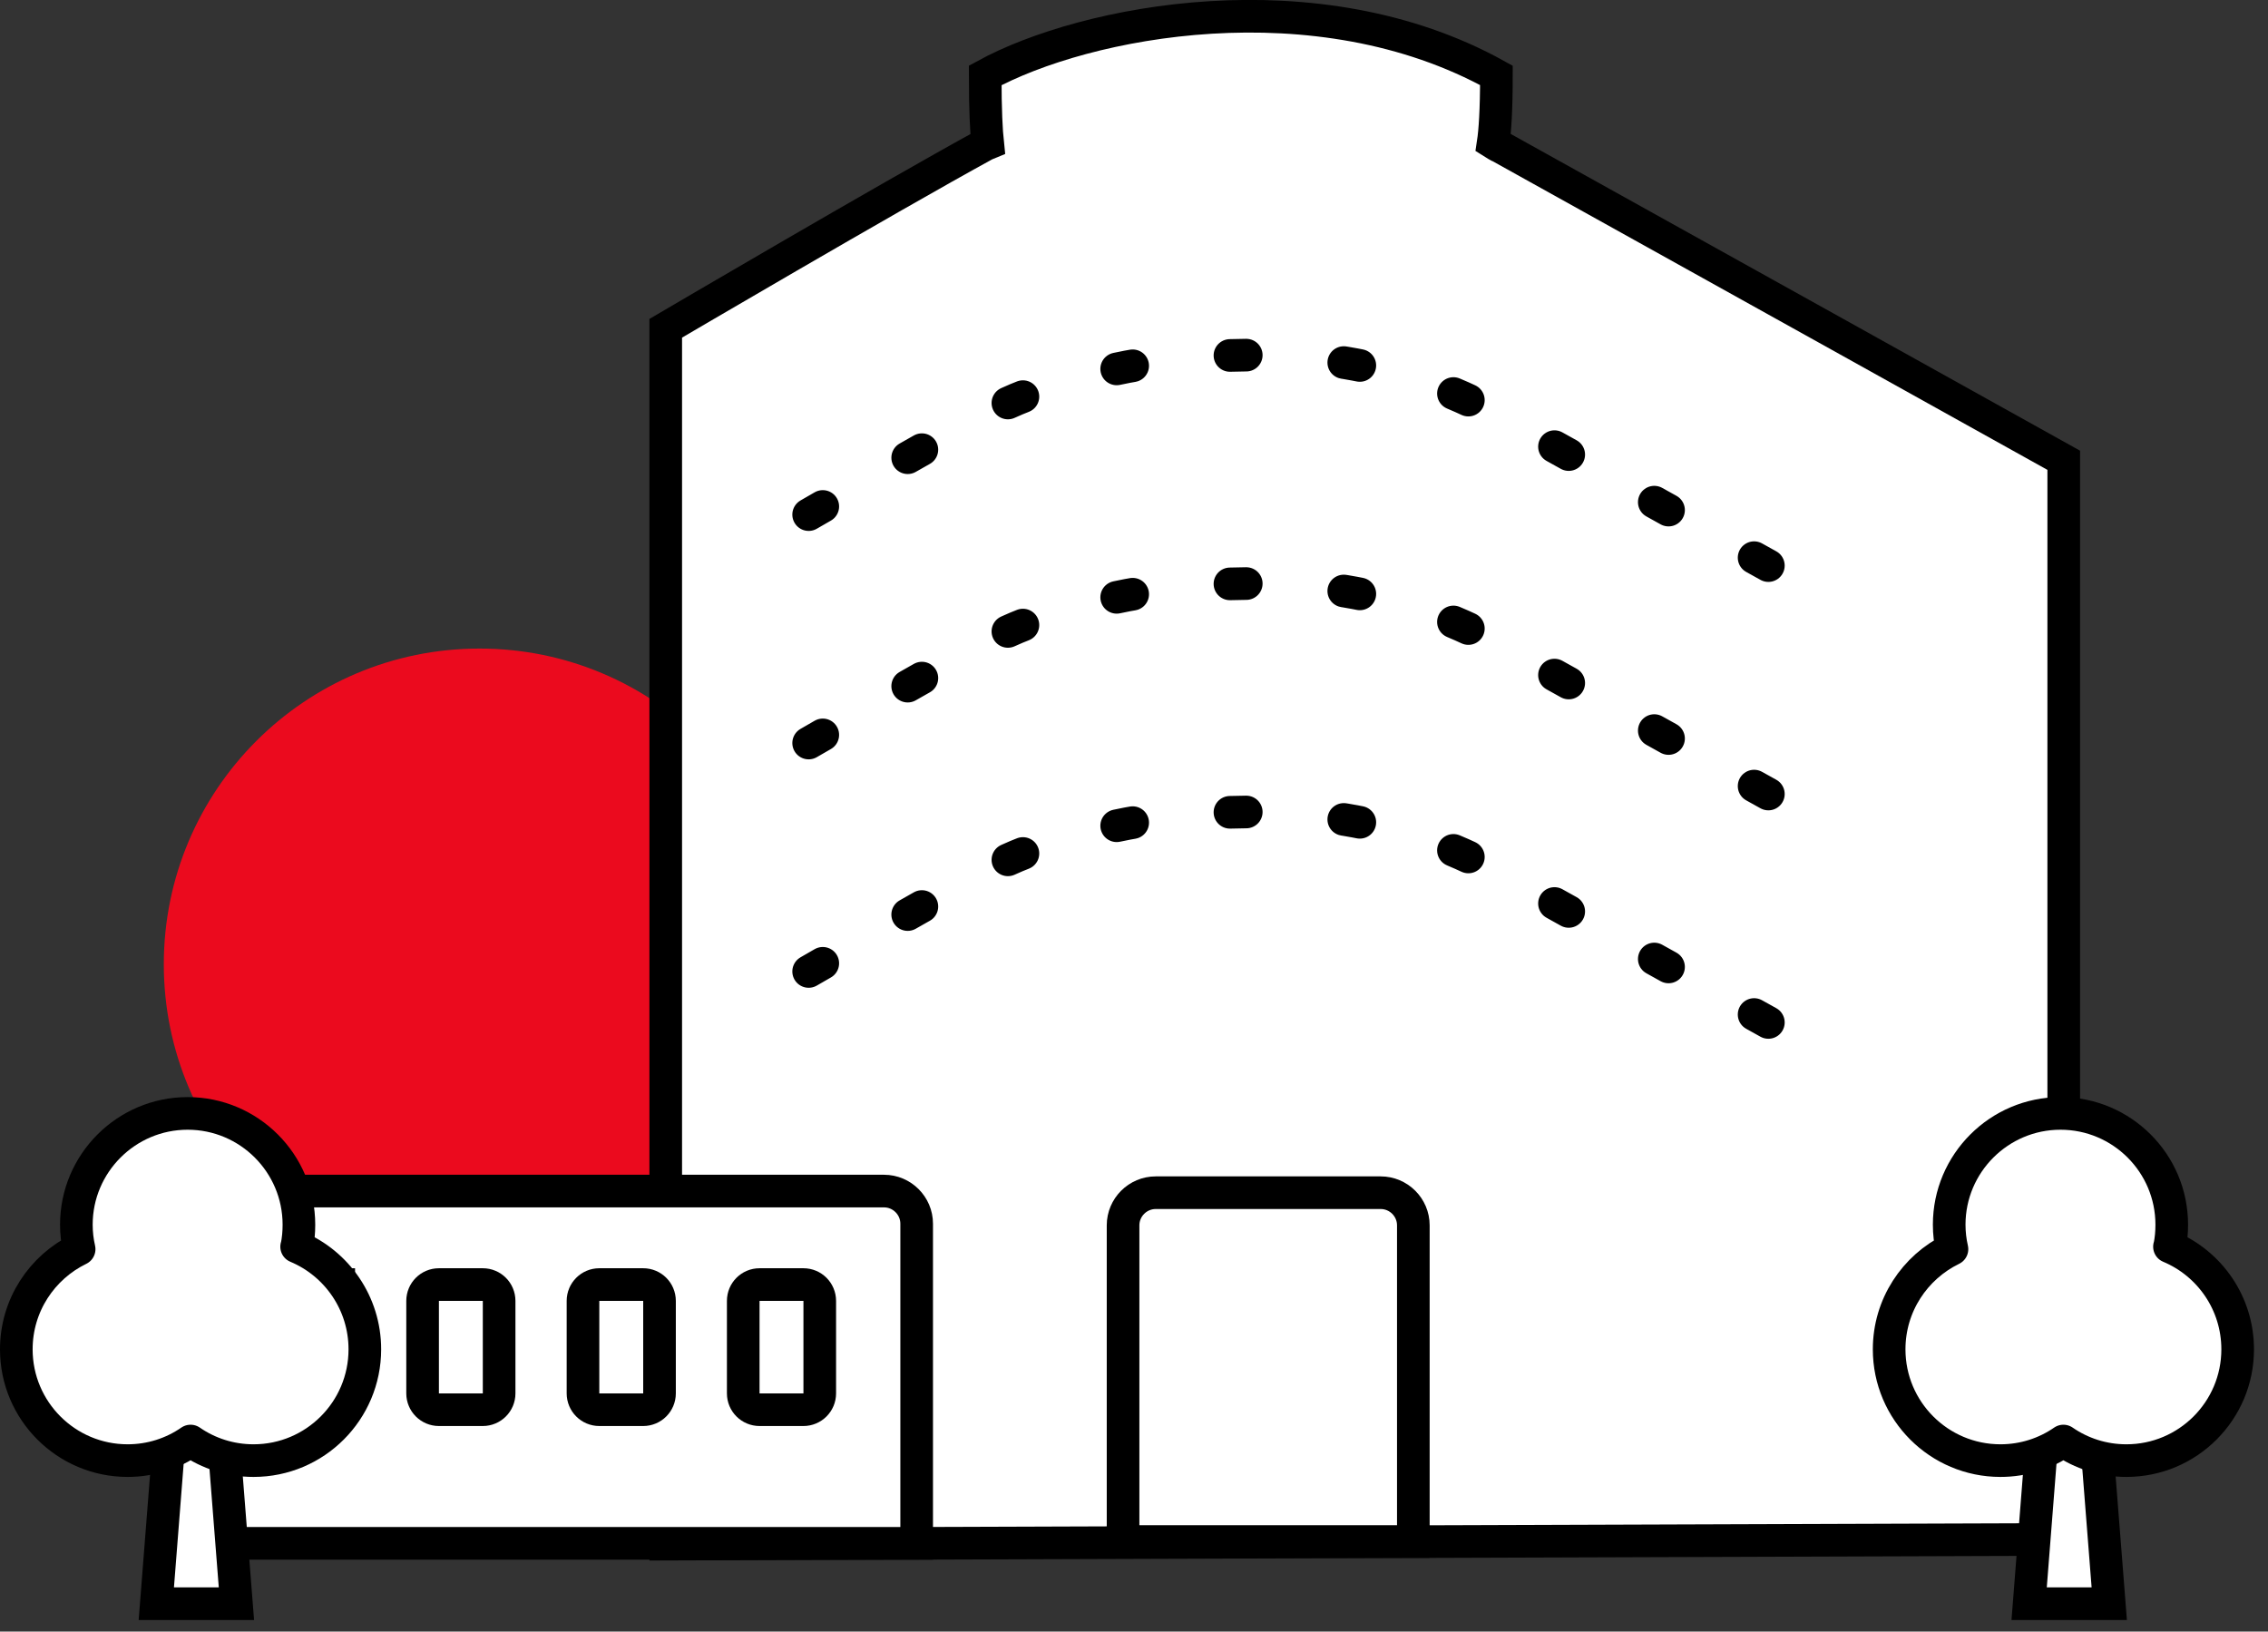
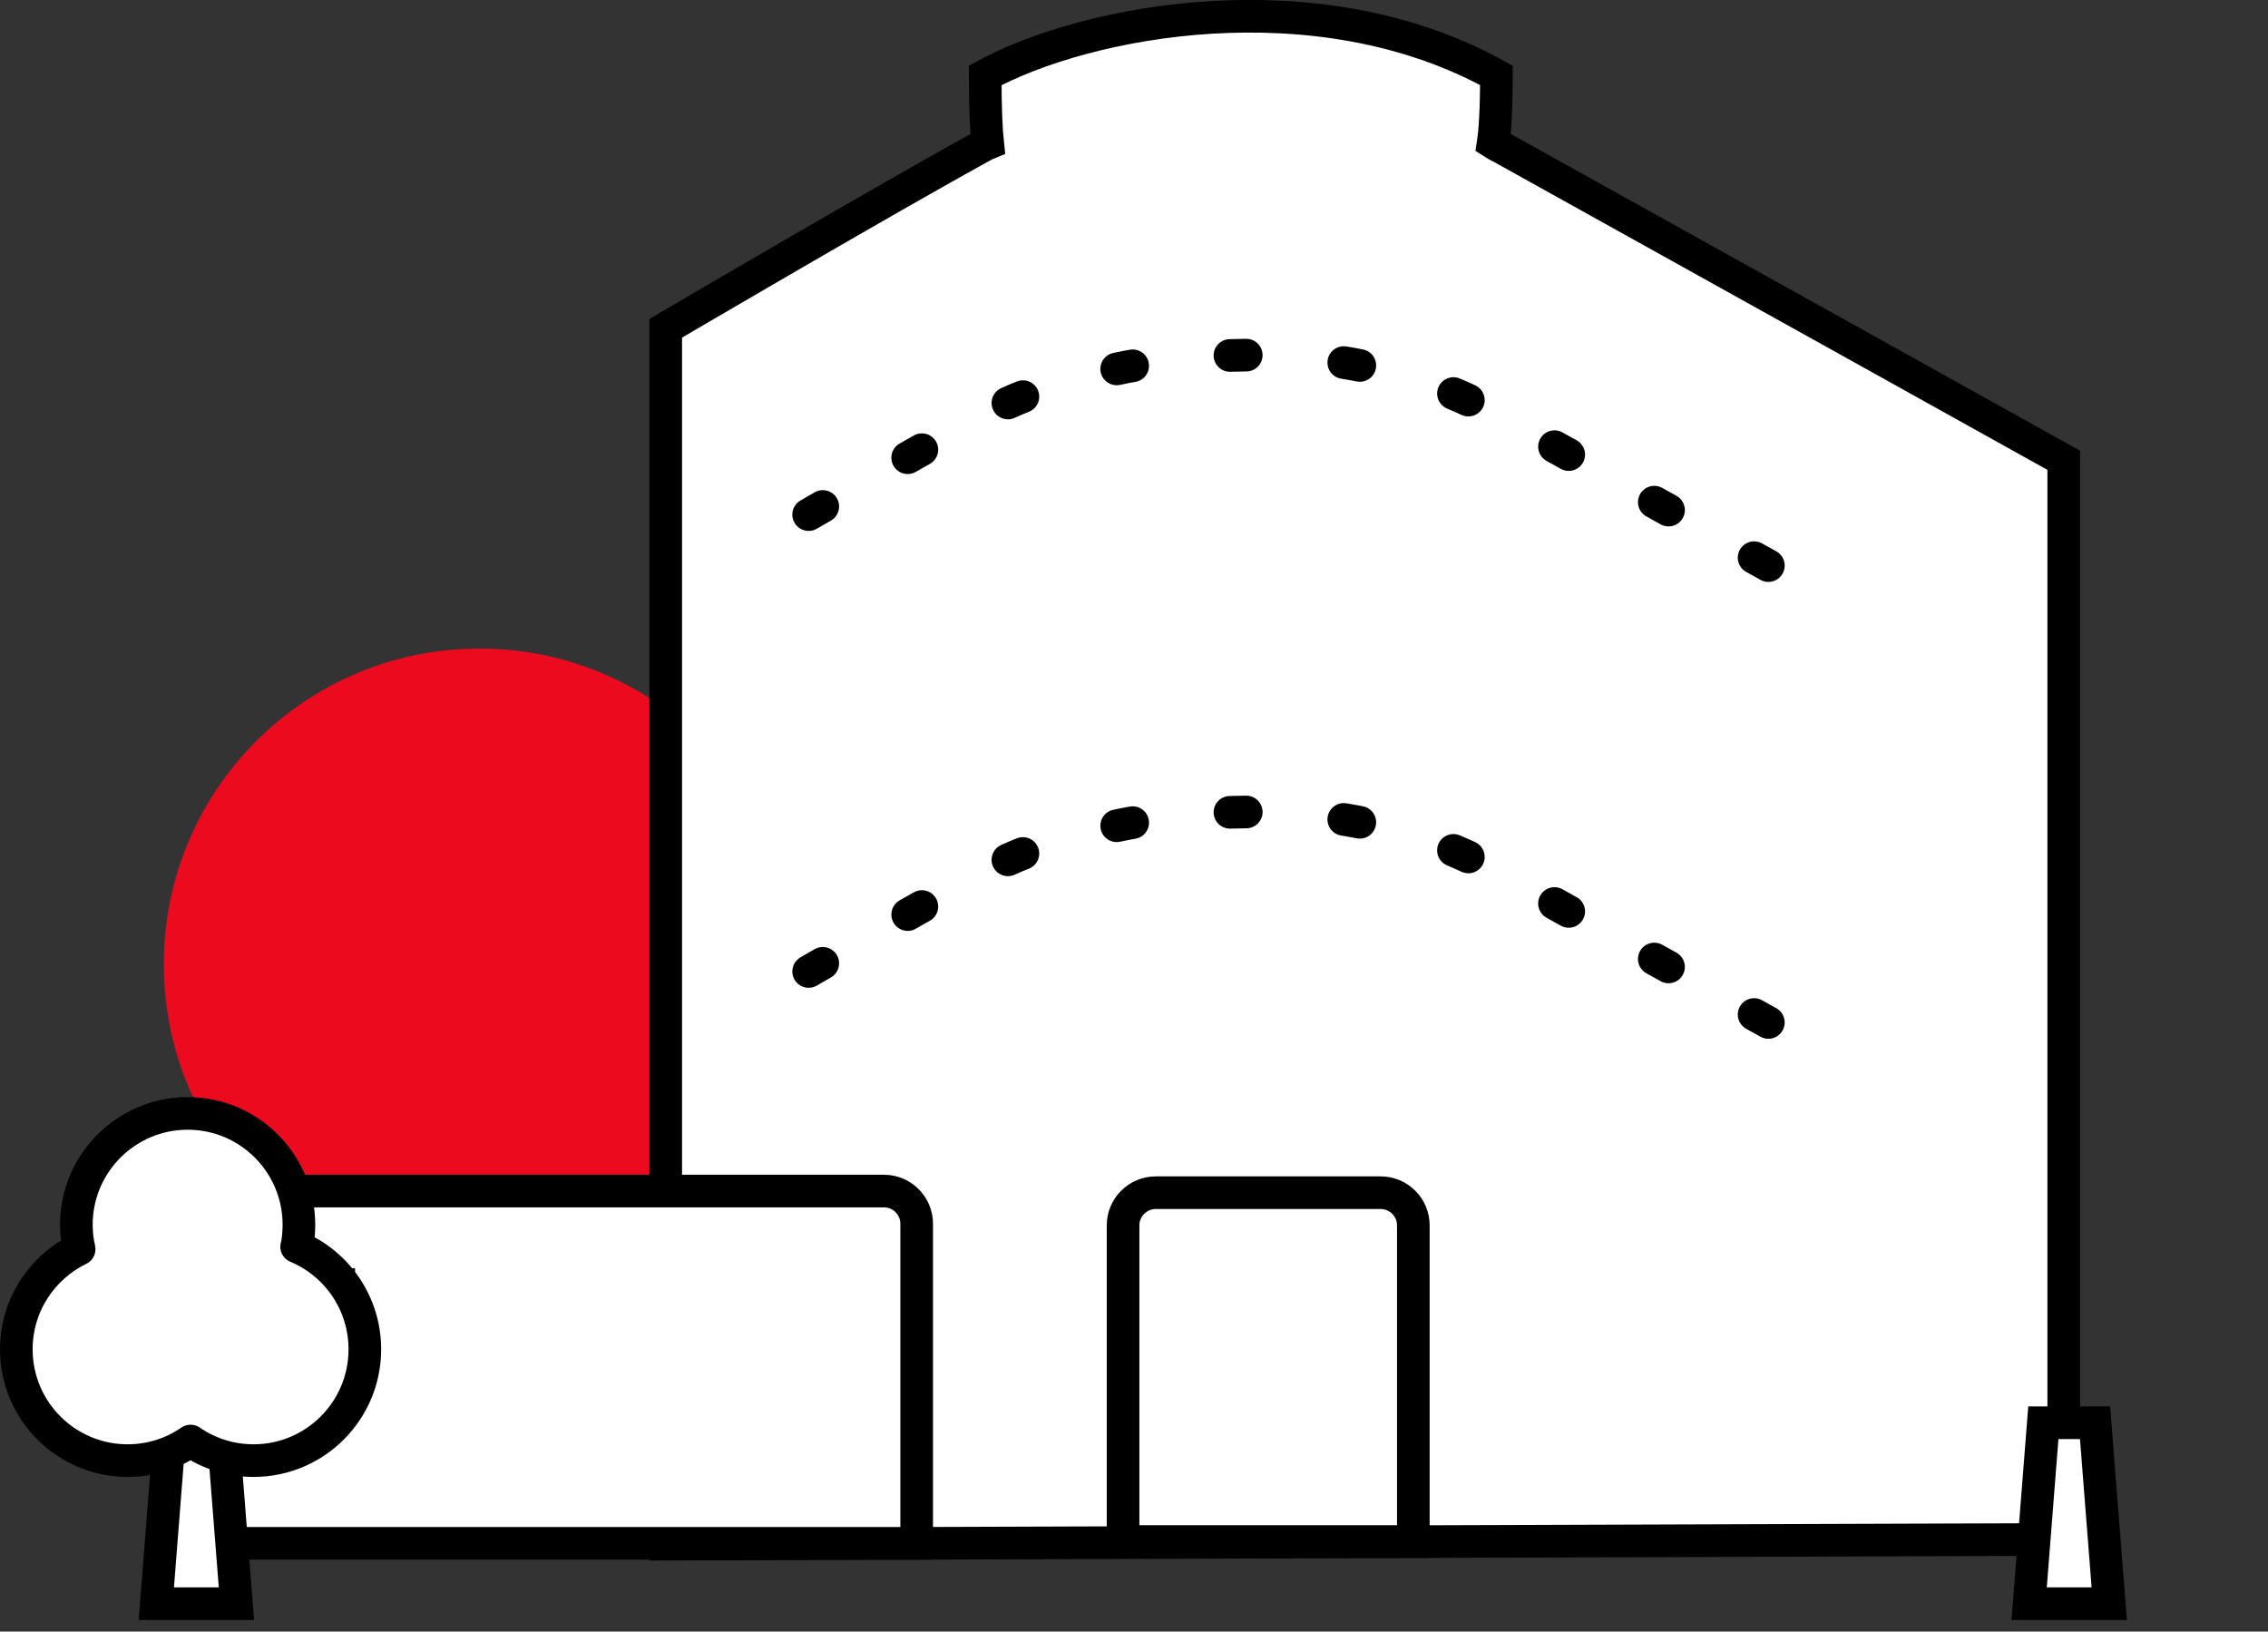
<svg xmlns="http://www.w3.org/2000/svg" width="139" height="100" viewBox="0 0 139 100" fill="none">
  <rect x="0" y="0" width="139" height="100" fill="#333333" stroke="none" />
  <g clip-path="url(#clip0_18567_6182)">
    <path d="M29.389 78.45C40.076 78.45 48.739 69.787 48.739 59.1C48.739 48.413 40.076 39.75 29.389 39.75C18.702 39.75 10.039 48.413 10.039 59.1C10.039 69.787 18.702 78.45 29.389 78.45Z" fill="#EB0A1E" />
    <path d="M91.711 8.87C91.641 8.83 91.571 8.81 91.511 8.77C91.621 8.05 91.711 6.79 91.711 4.62C80.691 -1.5 66.501 1.27 60.381 4.62C60.381 6.77 60.451 8.04 60.531 8.79C60.481 8.81 60.431 8.84 60.381 8.86C54.401 12.13 40.801 20.12 40.801 20.12V94.64L126.481 94.35V28.21C126.481 28.21 102.741 14.99 91.721 8.87H91.711Z" fill="white" stroke="black" stroke-width="2" stroke-miterlimit="10" />
    <path d="M49.56 31.54C53.42 29.31 57.67 26.87 60.37 25.39C66.49 22.04 80.691 19.27 91.701 25.39C96.731 28.19 104.431 32.47 111.301 36.29" fill="white" />
    <path d="M49.56 31.54C53.42 29.31 57.67 26.87 60.37 25.39C66.49 22.04 80.691 19.27 91.701 25.39C96.731 28.19 104.431 32.47 111.301 36.29" stroke="black" stroke-width="2" stroke-miterlimit="10" stroke-linecap="round" stroke-dasharray="1 6" />
    <path d="M49.56 45.54C53.42 43.31 57.67 40.87 60.37 39.39C66.49 36.04 80.691 33.27 91.701 39.39C96.731 42.19 104.431 46.47 111.301 50.29" fill="white" />
-     <path d="M49.56 45.54C53.42 43.31 57.67 40.87 60.37 39.39C66.49 36.04 80.691 33.27 91.701 39.39C96.731 42.19 104.431 46.47 111.301 50.29" stroke="black" stroke-width="2" stroke-miterlimit="10" stroke-linecap="round" stroke-dasharray="1 6" />
    <path d="M49.56 59.54C53.42 57.31 57.67 54.87 60.37 53.39C66.49 50.04 80.691 47.27 91.701 53.39C96.731 56.19 104.431 60.47 111.301 64.29" fill="white" />
    <path d="M49.56 59.54C53.42 57.31 57.67 54.87 60.37 53.39C66.49 50.04 80.691 47.27 91.701 53.39C96.731 56.19 104.431 60.47 111.301 64.29" stroke="black" stroke-width="2" stroke-miterlimit="10" stroke-linecap="round" stroke-dasharray="1 6" />
    <path d="M12.24 73H54.18C55.28 73 56.18 73.9 56.18 75V94.59H12.24C11.14 94.59 10.24 93.69 10.24 92.59V75C10.24 73.9 11.14 73 12.24 73Z" fill="white" stroke="black" stroke-width="2" stroke-miterlimit="10" />
    <path d="M20.76 78.73H16.07V86.4H20.76V78.73Z" fill="white" stroke="black" stroke-width="2" stroke-miterlimit="10" />
-     <path d="M29.59 78.73H26.9C26.348 78.73 25.9 79.178 25.9 79.73V85.4C25.9 85.952 26.348 86.4 26.9 86.4H29.59C30.143 86.4 30.59 85.952 30.59 85.4V79.73C30.59 79.178 30.143 78.73 29.59 78.73Z" fill="white" stroke="black" stroke-width="2" stroke-miterlimit="10" />
-     <path d="M39.42 78.73H36.73C36.178 78.73 35.73 79.178 35.73 79.73V85.4C35.73 85.952 36.178 86.4 36.73 86.4H39.42C39.973 86.4 40.42 85.952 40.42 85.4V79.73C40.42 79.178 39.973 78.73 39.42 78.73Z" fill="white" stroke="black" stroke-width="2" stroke-miterlimit="10" />
-     <path d="M49.241 78.73H46.551C45.998 78.73 45.551 79.178 45.551 79.73V85.4C45.551 85.952 45.998 86.4 46.551 86.4H49.241C49.793 86.4 50.241 85.952 50.241 85.4V79.73C50.241 79.178 49.793 78.73 49.241 78.73Z" fill="white" stroke="black" stroke-width="2" stroke-miterlimit="10" />
    <path d="M70.83 73.1H84.62C85.72 73.1 86.62 74 86.62 75.1V94.48H68.83V75.1C68.83 74 69.73 73.1 70.83 73.1Z" fill="white" stroke="black" stroke-width="2" stroke-miterlimit="10" />
    <path d="M129.271 98.29H124.361L125.231 87.2H128.401L129.271 98.29Z" fill="white" stroke="black" stroke-width="2" stroke-miterlimit="10" />
-     <path d="M132.971 76.41C133.061 75.97 133.101 75.52 133.101 75.06C133.101 71.29 130.041 68.24 126.281 68.24C122.521 68.24 119.461 71.3 119.461 75.06C119.461 75.58 119.521 76.08 119.631 76.56C117.351 77.67 115.781 80 115.781 82.7C115.781 86.47 118.841 89.52 122.601 89.52C124.031 89.52 125.361 89.08 126.461 88.32C127.561 89.08 128.891 89.52 130.321 89.52C134.091 89.52 137.141 86.46 137.141 82.7C137.141 79.87 135.421 77.44 132.961 76.41H132.971Z" fill="white" stroke="black" stroke-width="2" stroke-linejoin="round" />
    <path d="M14.49 98.29H9.58L10.45 87.2H13.62L14.49 98.29Z" fill="white" stroke="black" stroke-width="2" stroke-miterlimit="10" />
    <path d="M18.19 76.41C18.28 75.97 18.32 75.52 18.32 75.06C18.32 71.29 15.26 68.24 11.5 68.24C7.74 68.24 4.68 71.3 4.68 75.06C4.68 75.58 4.74 76.08 4.85 76.56C2.57 77.67 1 80 1 82.7C1 86.47 4.06 89.52 7.82 89.52C9.25 89.52 10.58 89.08 11.68 88.32C12.78 89.08 14.11 89.52 15.54 89.52C19.31 89.52 22.36 86.46 22.36 82.7C22.36 79.87 20.64 77.44 18.18 76.41H18.19Z" fill="white" stroke="black" stroke-width="2" stroke-linejoin="round" />
  </g>
  <defs>
    <clipPath id="clip0_18567_6182">
      <rect width="138.15" height="99.29" fill="white" />
    </clipPath>
  </defs>
</svg>